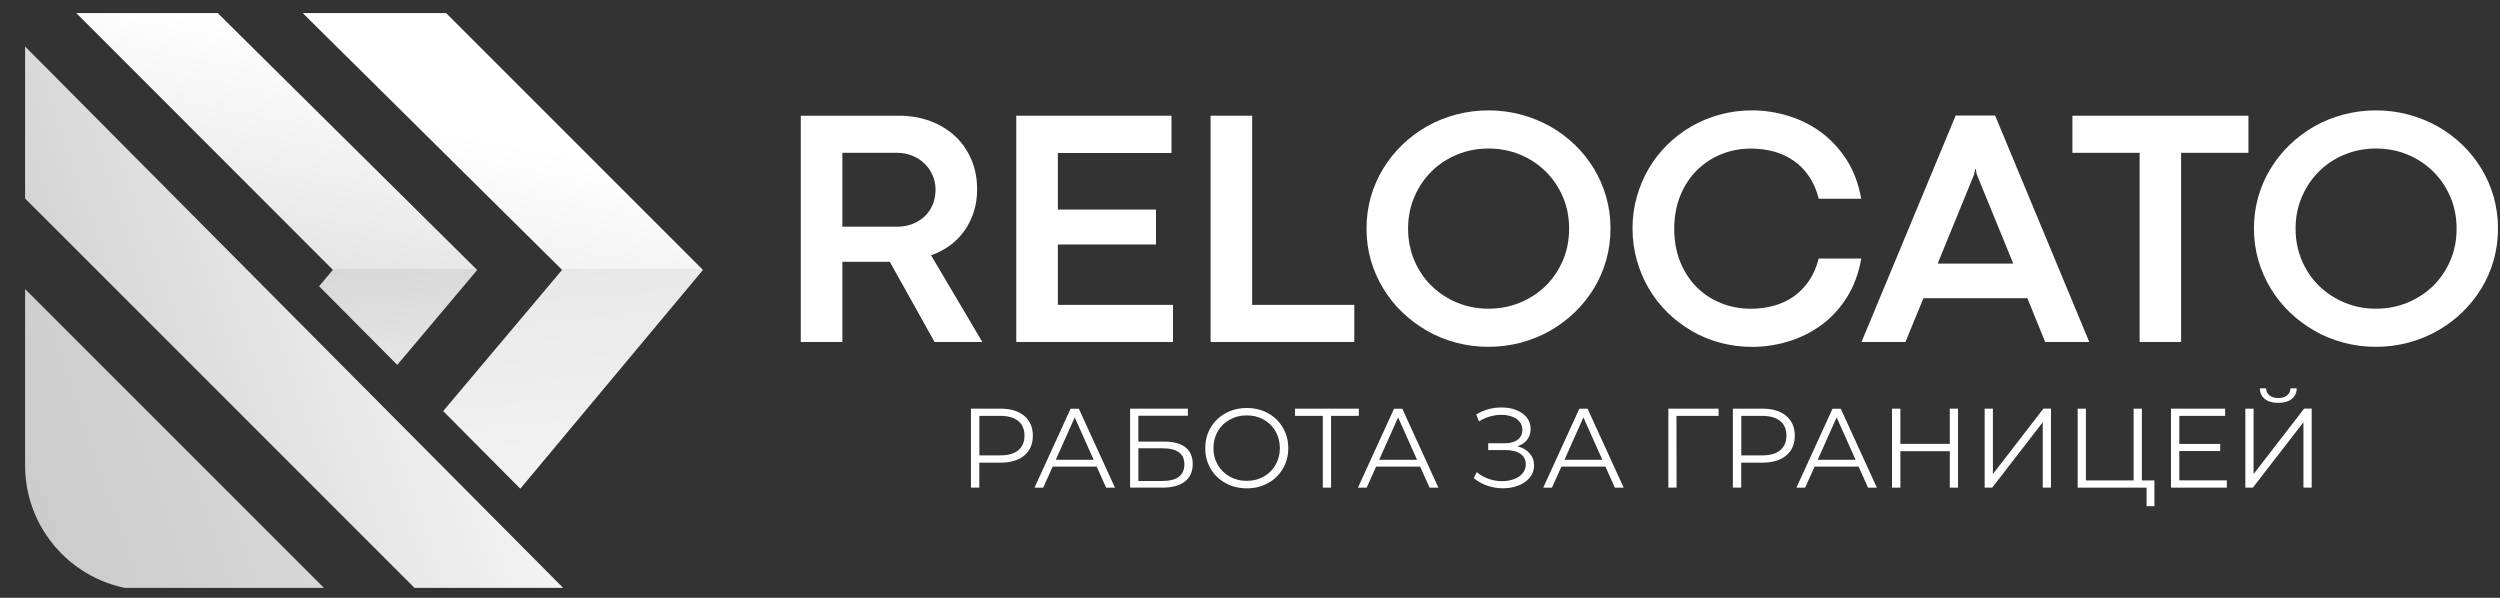
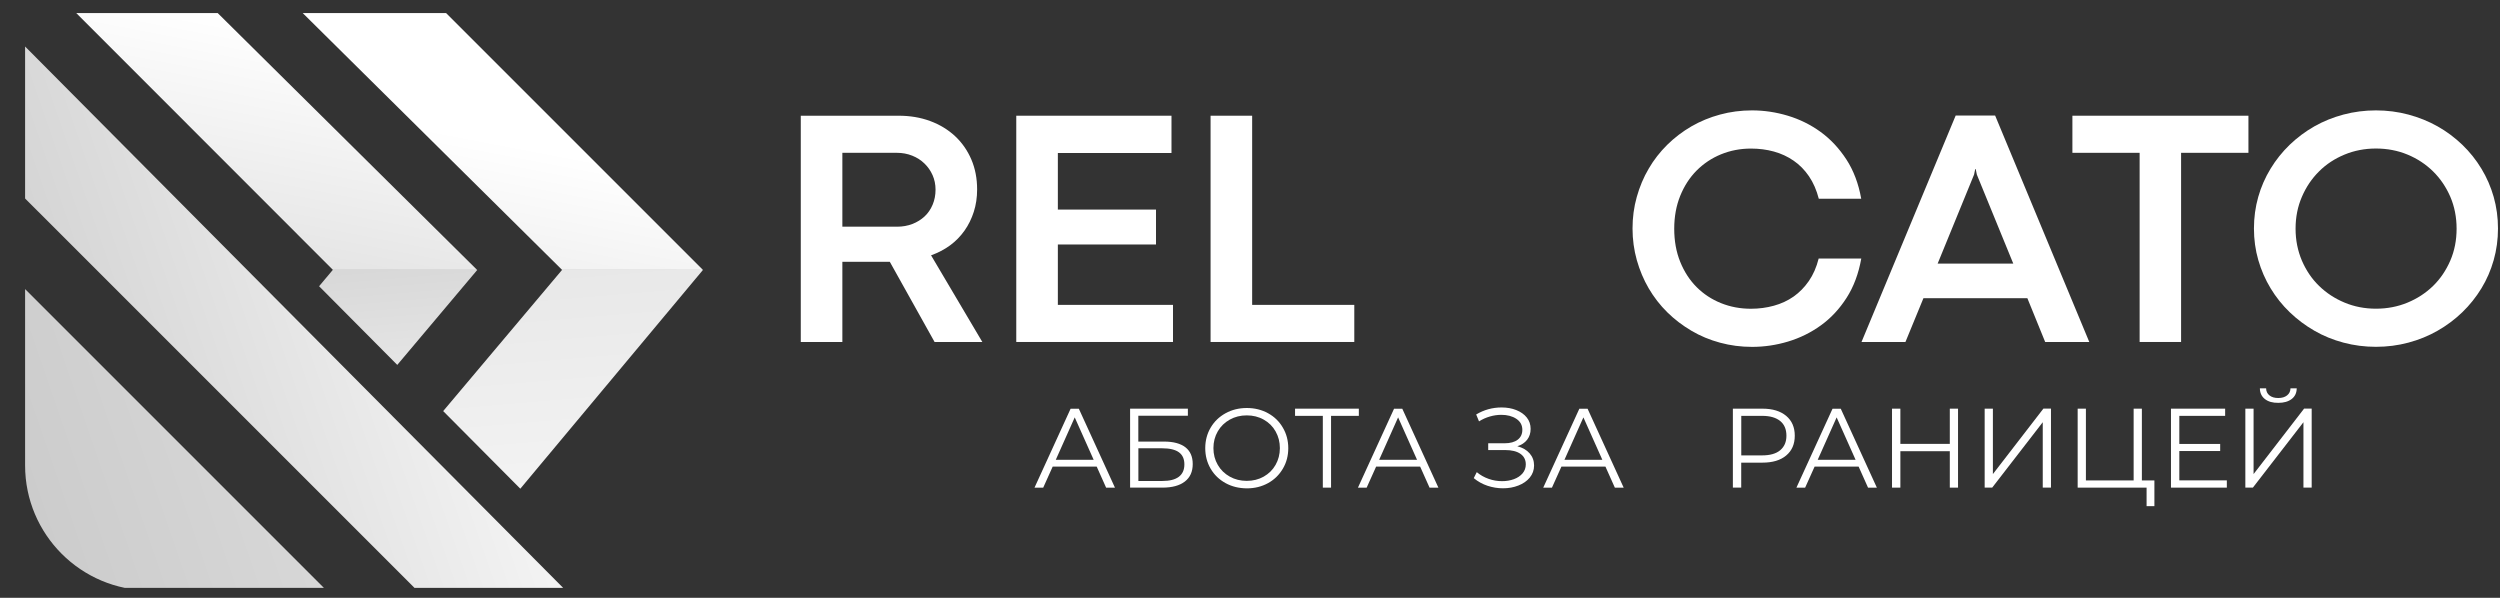
<svg xmlns="http://www.w3.org/2000/svg" width="230" height="55" viewBox="0 0 230 55" fill="none">
  <rect x="0" y="0" width="230" height="55" fill="#333333" stroke="none" />
  <path d="M73.672 31.462V10.646H82.674C83.727 10.646 84.69 10.808 85.575 11.136C86.46 11.464 87.223 11.927 87.863 12.522C88.503 13.118 89.004 13.836 89.361 14.666C89.717 15.495 89.895 16.419 89.895 17.427C89.895 18.162 89.795 18.847 89.589 19.487C89.383 20.127 89.099 20.706 88.731 21.224C88.364 21.742 87.919 22.198 87.401 22.577C86.883 22.955 86.299 23.261 85.658 23.49L90.374 31.462H85.981L81.862 24.085H77.497V31.462H73.672ZM77.497 20.856H82.535C83.036 20.856 83.504 20.773 83.938 20.606C84.372 20.439 84.745 20.205 85.063 19.91C85.38 19.615 85.625 19.253 85.803 18.83C85.981 18.407 86.07 17.945 86.07 17.444C86.07 16.965 85.976 16.52 85.797 16.113C85.614 15.701 85.363 15.345 85.046 15.039C84.729 14.732 84.356 14.493 83.921 14.32C83.487 14.148 83.019 14.059 82.518 14.059H77.497V20.856Z" fill="white" />
  <path d="M107.777 10.646V14.076H97.322V19.281H106.352V22.493H97.322V28.049H107.916V31.462H93.497V10.646H107.777Z" fill="white" />
  <path d="M111.373 31.462V10.646H115.198V28.049H124.595V31.462H111.373Z" fill="white" />
-   <path d="M125.72 21.023C125.72 20.016 125.853 19.041 126.115 18.117C126.377 17.193 126.761 16.319 127.251 15.518C127.741 14.71 128.325 13.981 129.01 13.318C129.695 12.662 130.446 12.099 131.276 11.626C132.105 11.158 132.996 10.796 133.954 10.54C134.911 10.284 135.908 10.156 136.938 10.156C137.968 10.156 138.964 10.284 139.922 10.54C140.879 10.796 141.776 11.158 142.611 11.626C143.44 12.094 144.197 12.662 144.882 13.318C145.567 13.975 146.151 14.71 146.641 15.518C147.131 16.325 147.51 17.193 147.771 18.117C148.033 19.041 148.167 20.016 148.167 21.023C148.167 22.031 148.033 23.005 147.771 23.93C147.51 24.854 147.131 25.728 146.641 26.529C146.151 27.331 145.567 28.066 144.882 28.728C144.197 29.385 143.44 29.953 142.611 30.426C141.781 30.9 140.885 31.267 139.922 31.523C138.964 31.779 137.968 31.907 136.938 31.907C135.908 31.907 134.911 31.779 133.954 31.523C132.996 31.267 132.1 30.905 131.276 30.426C130.452 29.953 129.695 29.385 129.01 28.728C128.325 28.072 127.741 27.337 127.251 26.529C126.761 25.722 126.382 24.854 126.115 23.93C125.848 23.005 125.72 22.037 125.72 21.023ZM129.544 21.04C129.544 22.092 129.739 23.067 130.123 23.974C130.513 24.876 131.036 25.655 131.71 26.307C132.378 26.958 133.163 27.47 134.059 27.843C134.956 28.216 135.919 28.4 136.938 28.4C137.968 28.4 138.936 28.216 139.838 27.843C140.74 27.47 141.525 26.958 142.193 26.307C142.861 25.655 143.39 24.876 143.78 23.974C144.169 23.072 144.359 22.092 144.359 21.04C144.359 19.977 144.164 18.997 143.78 18.101C143.39 17.204 142.861 16.425 142.193 15.768C141.525 15.111 140.74 14.593 139.838 14.22C138.936 13.847 137.968 13.664 136.938 13.664C135.919 13.664 134.956 13.847 134.054 14.22C133.152 14.593 132.367 15.105 131.705 15.768C131.042 16.425 130.513 17.204 130.129 18.101C129.739 18.997 129.544 19.977 129.544 21.04Z" fill="white" />
  <path d="M150.193 21.023C150.193 20.016 150.321 19.041 150.583 18.117C150.845 17.188 151.206 16.319 151.68 15.518C152.147 14.71 152.721 13.981 153.389 13.318C154.057 12.662 154.797 12.099 155.61 11.626C156.423 11.158 157.297 10.796 158.243 10.54C159.184 10.284 160.164 10.156 161.188 10.156C162.291 10.156 163.387 10.318 164.479 10.646C165.57 10.975 166.577 11.47 167.496 12.138C168.415 12.806 169.205 13.652 169.868 14.671C170.53 15.69 170.987 16.898 171.232 18.284H167.329C167.123 17.488 166.822 16.798 166.427 16.219C166.032 15.64 165.559 15.156 165.013 14.783C164.467 14.404 163.861 14.126 163.198 13.942C162.536 13.758 161.829 13.669 161.088 13.669C160.108 13.669 159.19 13.847 158.332 14.198C157.475 14.549 156.729 15.05 156.089 15.69C155.449 16.336 154.948 17.11 154.58 18.017C154.213 18.925 154.029 19.938 154.029 21.046C154.029 22.17 154.213 23.183 154.58 24.091C154.948 24.998 155.449 25.772 156.089 26.413C156.729 27.053 157.475 27.543 158.332 27.888C159.19 28.233 160.108 28.405 161.088 28.405C161.823 28.405 162.525 28.311 163.193 28.127C163.861 27.943 164.467 27.665 165.007 27.287C165.547 26.908 166.015 26.429 166.416 25.85C166.817 25.271 167.117 24.581 167.318 23.785H171.237C170.992 25.171 170.541 26.379 169.884 27.403C169.227 28.428 168.437 29.274 167.518 29.936C166.6 30.599 165.592 31.095 164.501 31.423C163.41 31.751 162.307 31.913 161.194 31.913C160.175 31.913 159.19 31.785 158.249 31.529C157.302 31.273 156.428 30.911 155.616 30.432C154.803 29.953 154.062 29.391 153.394 28.734C152.726 28.077 152.158 27.342 151.685 26.535C151.212 25.728 150.85 24.859 150.588 23.935C150.327 23.005 150.193 22.037 150.193 21.023Z" fill="white" />
  <path d="M171.259 31.462L179.922 10.63H183.552L192.214 31.462H188.156L186.519 27.437H176.955L175.301 31.462H171.259ZM185.222 24.252L181.87 16.063L181.765 15.556H181.72L181.614 16.063L178.263 24.252H185.222Z" fill="white" />
  <path d="M196.846 31.462V14.059H190.661V10.646H206.856V14.059H200.66V31.462H196.846Z" fill="white" />
  <path d="M207.363 21.023C207.363 20.016 207.496 19.041 207.758 18.117C208.02 17.193 208.404 16.319 208.894 15.518C209.384 14.71 209.968 13.981 210.653 13.318C211.338 12.662 212.089 12.099 212.919 11.626C213.748 11.158 214.639 10.796 215.597 10.54C216.56 10.284 217.556 10.156 218.586 10.156C219.616 10.156 220.613 10.284 221.57 10.54C222.528 10.796 223.424 11.158 224.259 11.626C225.089 12.094 225.846 12.662 226.531 13.318C227.215 13.975 227.8 14.71 228.29 15.518C228.78 16.325 229.158 17.193 229.42 18.117C229.682 19.041 229.815 20.016 229.815 21.023C229.815 22.031 229.682 23.005 229.42 23.93C229.158 24.854 228.78 25.728 228.29 26.529C227.8 27.331 227.215 28.066 226.531 28.728C225.846 29.385 225.089 29.953 224.259 30.426C223.43 30.9 222.533 31.267 221.57 31.523C220.613 31.779 219.616 31.907 218.586 31.907C217.556 31.907 216.56 31.779 215.602 31.523C214.645 31.267 213.748 30.905 212.924 30.426C212.1 29.953 211.343 29.385 210.658 28.728C209.974 28.072 209.389 27.337 208.899 26.529C208.409 25.722 208.031 24.854 207.764 23.93C207.496 23.005 207.363 22.037 207.363 21.023ZM211.193 21.04C211.193 22.092 211.388 23.067 211.772 23.974C212.162 24.876 212.685 25.655 213.359 26.307C214.027 26.958 214.812 27.47 215.708 27.843C216.604 28.216 217.567 28.4 218.586 28.4C219.616 28.4 220.585 28.216 221.487 27.843C222.389 27.47 223.173 26.958 223.842 26.307C224.51 25.655 225.038 24.876 225.428 23.974C225.818 23.072 226.007 22.092 226.007 21.04C226.007 19.977 225.812 18.997 225.428 18.101C225.038 17.204 224.51 16.425 223.842 15.768C223.173 15.111 222.389 14.593 221.487 14.22C220.585 13.847 219.616 13.664 218.586 13.664C217.567 13.664 216.604 13.847 215.702 14.22C214.8 14.593 214.015 15.105 213.353 15.768C212.69 16.425 212.162 17.204 211.777 18.101C211.388 18.997 211.193 19.977 211.193 21.04Z" fill="white" />
-   <path d="M94.232 38.259C94.761 38.705 95.022 39.312 95.022 40.086C95.022 40.859 94.761 41.466 94.232 41.906C93.708 42.346 92.979 42.563 92.049 42.563H90.095V44.857H89.327V37.597H92.049C92.979 37.597 93.703 37.82 94.232 38.259ZM93.681 41.422C94.059 41.104 94.254 40.664 94.254 40.086C94.254 39.495 94.065 39.044 93.681 38.733C93.296 38.421 92.751 38.259 92.033 38.259H90.101V41.895H92.033C92.751 41.895 93.302 41.739 93.681 41.422Z" fill="white" />
  <path d="M100.896 42.925H96.848L95.974 44.868H95.173L98.496 37.602H99.253L102.577 44.868H101.764L100.896 42.925ZM100.617 42.301L98.875 38.399L97.132 42.301H100.617Z" fill="white" />
  <path d="M103.969 37.597H109.285V38.248H104.726V40.626H107.103C107.96 40.626 108.612 40.804 109.063 41.154C109.508 41.505 109.731 42.017 109.731 42.691C109.731 43.392 109.491 43.927 109.007 44.3C108.528 44.673 107.838 44.862 106.936 44.862H103.969V37.597ZM106.931 44.25C107.604 44.25 108.111 44.122 108.45 43.866C108.79 43.609 108.963 43.231 108.963 42.724C108.963 42.223 108.796 41.856 108.462 41.611C108.127 41.366 107.615 41.243 106.931 41.243H104.731V44.255H106.931V44.25Z" fill="white" />
  <path d="M112.748 44.445C112.164 44.122 111.707 43.682 111.379 43.12C111.05 42.557 110.883 41.928 110.883 41.232C110.883 40.536 111.05 39.902 111.379 39.345C111.707 38.783 112.164 38.343 112.748 38.02C113.333 37.697 113.984 37.536 114.708 37.536C115.426 37.536 116.077 37.697 116.656 38.014C117.235 38.332 117.692 38.772 118.02 39.34C118.354 39.902 118.521 40.536 118.521 41.232C118.521 41.934 118.354 42.563 118.02 43.125C117.686 43.687 117.235 44.133 116.656 44.45C116.077 44.767 115.432 44.929 114.708 44.929C113.984 44.923 113.333 44.767 112.748 44.445ZM116.261 43.849C116.723 43.587 117.091 43.231 117.352 42.769C117.614 42.307 117.748 41.795 117.748 41.227C117.748 40.659 117.614 40.147 117.352 39.685C117.091 39.223 116.729 38.866 116.261 38.605C115.799 38.343 115.276 38.215 114.702 38.215C114.129 38.215 113.606 38.343 113.138 38.605C112.67 38.866 112.303 39.223 112.036 39.685C111.768 40.147 111.635 40.659 111.635 41.227C111.635 41.795 111.768 42.307 112.036 42.769C112.303 43.231 112.67 43.587 113.138 43.849C113.606 44.111 114.123 44.239 114.702 44.239C115.276 44.239 115.799 44.111 116.261 43.849Z" fill="white" />
  <path d="M125.013 38.259H122.457V44.862H121.7V38.259H119.145V37.597H125.013V38.259Z" fill="white" />
  <path d="M130.652 42.925H126.605L125.731 44.868H124.929L128.253 37.602H129.01L132.334 44.868H131.521L130.652 42.925ZM130.368 42.301L128.626 38.399L126.883 42.301H130.368Z" fill="white" />
  <path d="M140.723 41.706C140.996 42.017 141.135 42.39 141.135 42.825C141.135 43.248 141.002 43.615 140.74 43.938C140.478 44.255 140.128 44.5 139.693 44.667C139.259 44.84 138.786 44.923 138.274 44.923C137.789 44.923 137.316 44.845 136.849 44.69C136.381 44.534 135.963 44.3 135.585 43.988L135.863 43.437C136.181 43.704 136.542 43.91 136.954 44.055C137.366 44.2 137.773 44.266 138.19 44.266C138.586 44.266 138.947 44.205 139.281 44.083C139.616 43.96 139.877 43.782 140.078 43.548C140.272 43.314 140.373 43.042 140.373 42.724C140.373 42.301 140.206 41.978 139.877 41.75C139.549 41.522 139.075 41.405 138.474 41.405H136.915V40.781H138.43C138.942 40.781 139.343 40.67 139.627 40.453C139.911 40.236 140.055 39.93 140.055 39.545C140.055 39.117 139.872 38.777 139.504 38.532C139.137 38.287 138.675 38.165 138.123 38.165C137.778 38.165 137.428 38.215 137.077 38.315C136.726 38.415 136.387 38.566 136.069 38.766L135.808 38.131C136.526 37.703 137.305 37.486 138.146 37.486C138.636 37.486 139.087 37.563 139.493 37.725C139.899 37.886 140.228 38.115 140.462 38.41C140.701 38.71 140.818 39.056 140.818 39.456C140.818 39.846 140.712 40.18 140.495 40.459C140.278 40.737 139.977 40.937 139.593 41.054C140.078 41.182 140.451 41.394 140.723 41.706Z" fill="white" />
  <path d="M147.699 42.925H143.652L142.778 44.868H141.976L145.3 37.602H146.057L149.38 44.868H148.568L147.699 42.925ZM147.415 42.301L145.673 38.399L143.93 42.301H147.415Z" fill="white" />
-   <path d="M158.11 38.259H154.235L154.246 44.862H153.489V37.597H158.11V38.259Z" fill="white" />
  <path d="M164.328 38.259C164.857 38.705 165.119 39.312 165.119 40.086C165.119 40.859 164.857 41.466 164.328 41.906C163.805 42.346 163.076 42.563 162.146 42.563H160.192V44.857H159.424V37.597H162.146C163.076 37.597 163.799 37.82 164.328 38.259ZM163.777 41.422C164.156 41.104 164.351 40.664 164.351 40.086C164.351 39.495 164.161 39.044 163.777 38.733C163.393 38.421 162.847 38.259 162.129 38.259H160.197V41.895H162.129C162.847 41.895 163.399 41.739 163.777 41.422Z" fill="white" />
  <path d="M170.992 42.925H166.945L166.071 44.868H165.269L168.593 37.602H169.35L172.673 44.868H171.861L170.992 42.925ZM170.714 42.301L168.971 38.399L167.229 42.301H170.714Z" fill="white" />
  <path d="M180.139 37.597V44.862H179.382V41.511H174.834V44.862H174.065V37.597H174.834V40.837H179.382V37.597H180.139Z" fill="white" />
  <path d="M182.589 37.597H183.346V43.615L187.994 37.591H188.69V44.857H187.933V38.844L183.285 44.857H182.589V37.597Z" fill="white" />
  <path d="M198.205 44.2V46.566H197.486V44.862H191.145V37.597H191.903V44.2H196.295V37.597H197.052V44.2H198.205Z" fill="white" />
  <path d="M204.869 44.862H199.73V37.597H204.713V38.259H200.498V40.843H204.256V41.494H200.498V44.194H204.869V44.862Z" fill="white" />
  <path d="M206.572 37.597H207.329V43.615L211.978 37.591H212.674V44.857H211.917V38.844L207.268 44.857H206.572V37.597ZM208.37 36.712C208.07 36.478 207.914 36.15 207.908 35.726H208.482C208.487 36.005 208.593 36.222 208.793 36.378C208.994 36.539 209.261 36.617 209.601 36.617C209.935 36.617 210.202 36.539 210.408 36.378C210.614 36.216 210.72 35.999 210.725 35.726H211.299C211.293 36.15 211.137 36.478 210.831 36.712C210.525 36.946 210.118 37.062 209.606 37.062C209.083 37.068 208.671 36.951 208.37 36.712Z" fill="white" />
  <g clip-path="url(#clip0_212_479)">
    <path d="M27.85 1.203L51.717 24.834H64.672L41.041 1.203H27.85Z" fill="url(#paint0_linear_212_479)" />
    <path d="M7.017 1.203L30.634 24.834H43.896L20.029 1.203H7.017Z" fill="url(#paint1_linear_212_479)" />
    <path d="M40.772 37.82L47.868 44.961L64.672 24.834H51.694L51.72 24.853H51.691L40.772 37.82Z" fill="url(#paint2_linear_212_479)" />
    <path d="M2.309 26.595V42.819C2.309 49.172 7.458 54.321 13.811 54.321H30.036L2.309 26.595Z" fill="url(#paint3_linear_212_479)" />
    <path d="M2.309 4.278V18.262L38.369 54.321H52.045L2.309 4.278Z" fill="url(#paint4_linear_212_479)" />
    <path d="M36.549 33.571L43.892 24.853H43.918L43.896 24.834H30.615L29.356 26.333L36.549 33.571Z" fill="url(#paint5_linear_212_479)" />
  </g>
  <defs>
    <linearGradient id="paint0_linear_212_479" x1="30.723" y1="53.26" x2="38.697" y2="11.579" gradientUnits="userSpaceOnUse">
      <stop offset="2.82373e-07" stop-color="#CBCBCB" />
      <stop offset="1" stop-color="white" />
    </linearGradient>
    <linearGradient id="paint1_linear_212_479" x1="31.441" y1="46.656" x2="39.426" y2="4.98" gradientUnits="userSpaceOnUse">
      <stop offset="2.82373e-07" stop-color="#CBCBCB" />
      <stop offset="1" stop-color="white" />
    </linearGradient>
    <linearGradient id="paint2_linear_212_479" x1="29.713" y1="-26.784" x2="37.863" y2="68.344" gradientUnits="userSpaceOnUse">
      <stop offset="2.82373e-07" stop-color="#CBCBCB" />
      <stop offset="1" stop-color="white" />
    </linearGradient>
    <linearGradient id="paint3_linear_212_479" x1="-2.582" y1="36.761" x2="98.008" y2="2.18" gradientUnits="userSpaceOnUse">
      <stop offset="2.82373e-07" stop-color="#CBCBCB" />
      <stop offset="1" stop-color="white" />
    </linearGradient>
    <linearGradient id="paint4_linear_212_479" x1="-3.101" y1="36.834" x2="52.902" y2="17.462" gradientUnits="userSpaceOnUse">
      <stop offset="2.82373e-07" stop-color="#CBCBCB" />
      <stop offset="1" stop-color="white" />
    </linearGradient>
    <linearGradient id="paint5_linear_212_479" x1="35.787" y1="15.542" x2="38.84" y2="51.592" gradientUnits="userSpaceOnUse">
      <stop offset="2.82373e-07" stop-color="#CBCBCB" />
      <stop offset="1" stop-color="white" />
    </linearGradient>
    <clipPath id="clip0_212_479">
      <rect width="65.136" height="53.445" fill="white" transform="translate(0.742 0.639)" />
    </clipPath>
  </defs>
</svg>